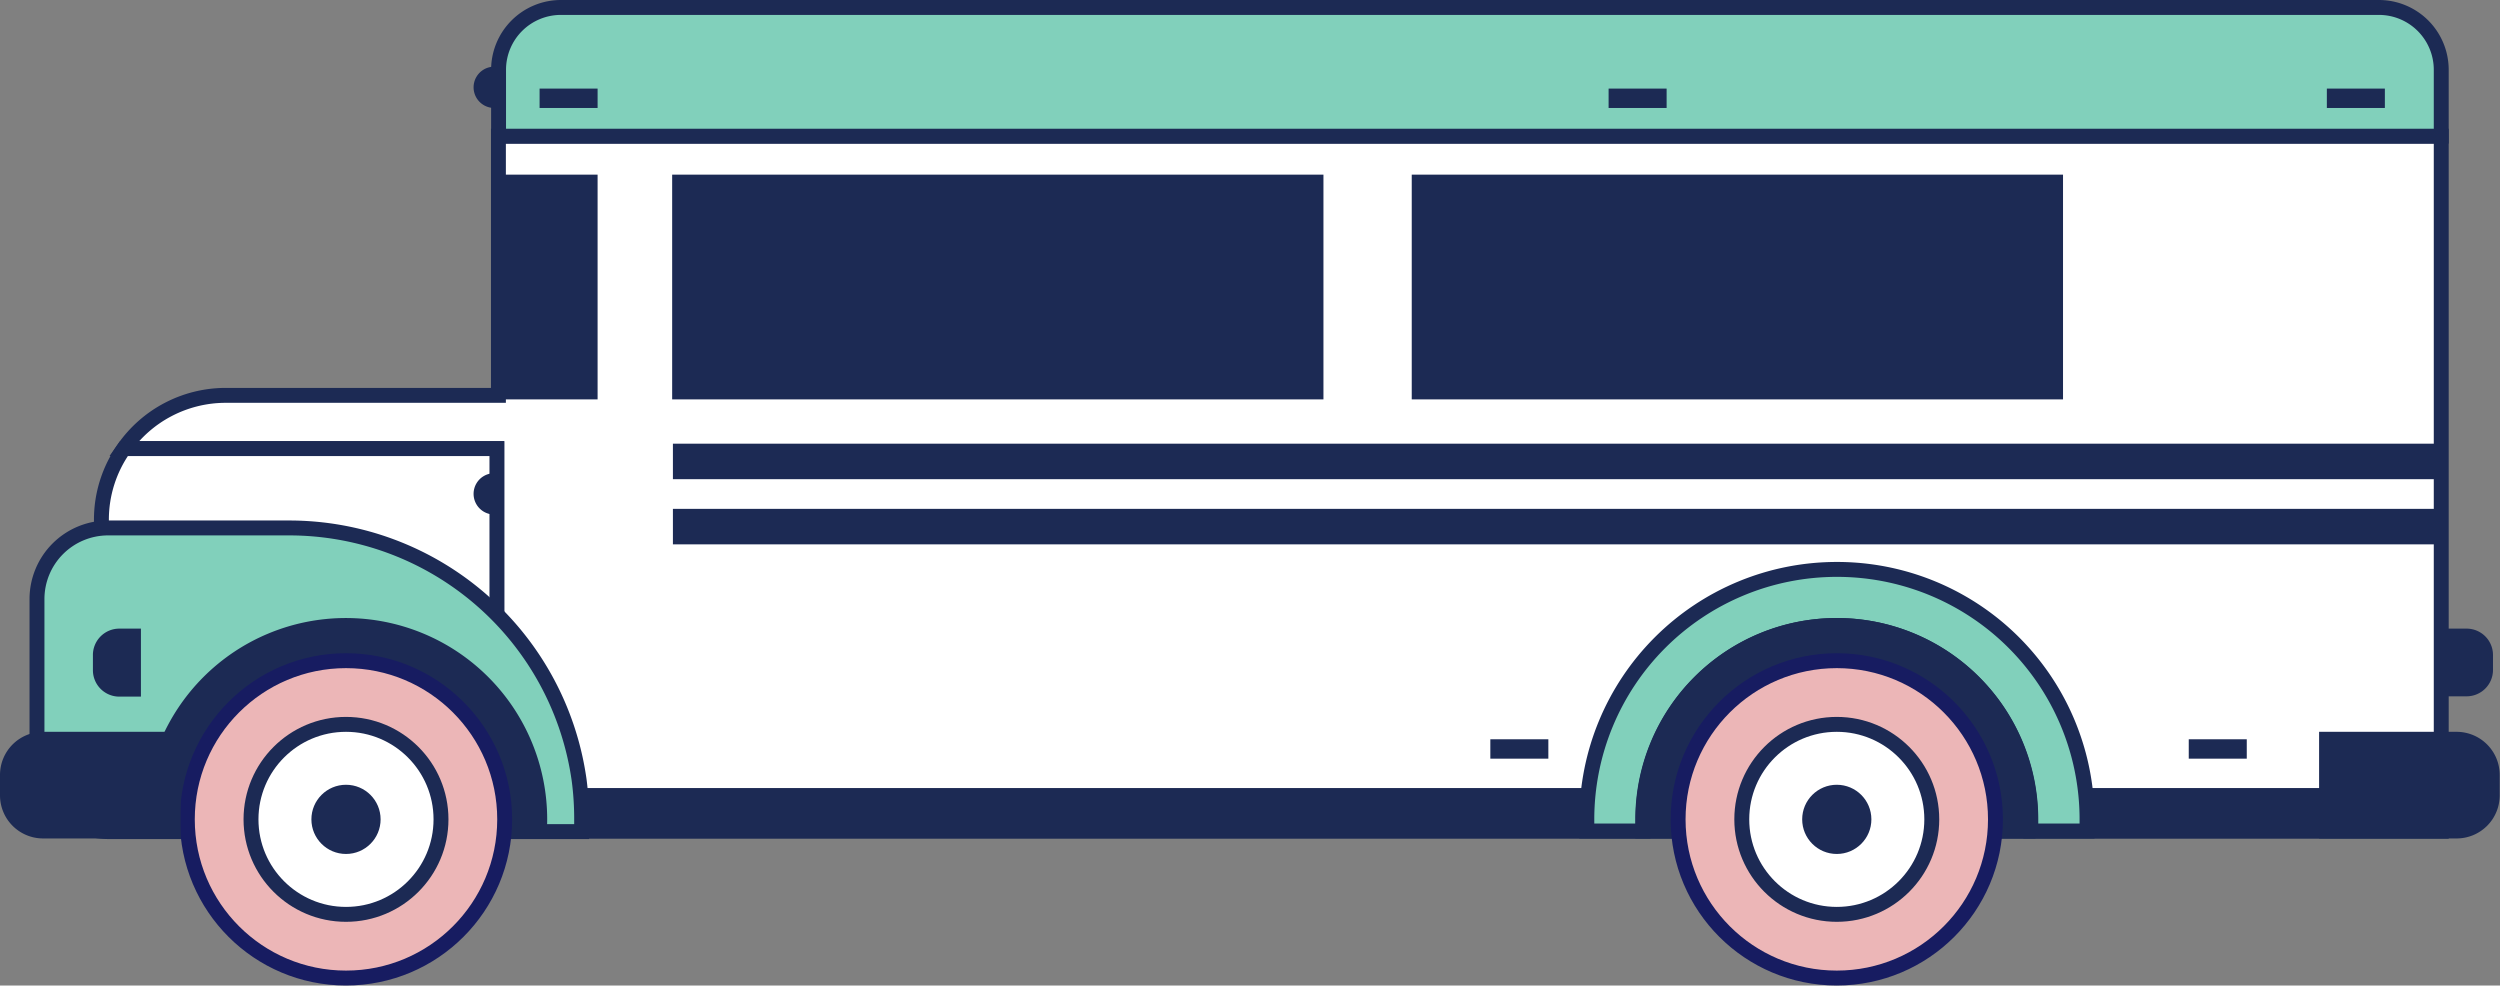
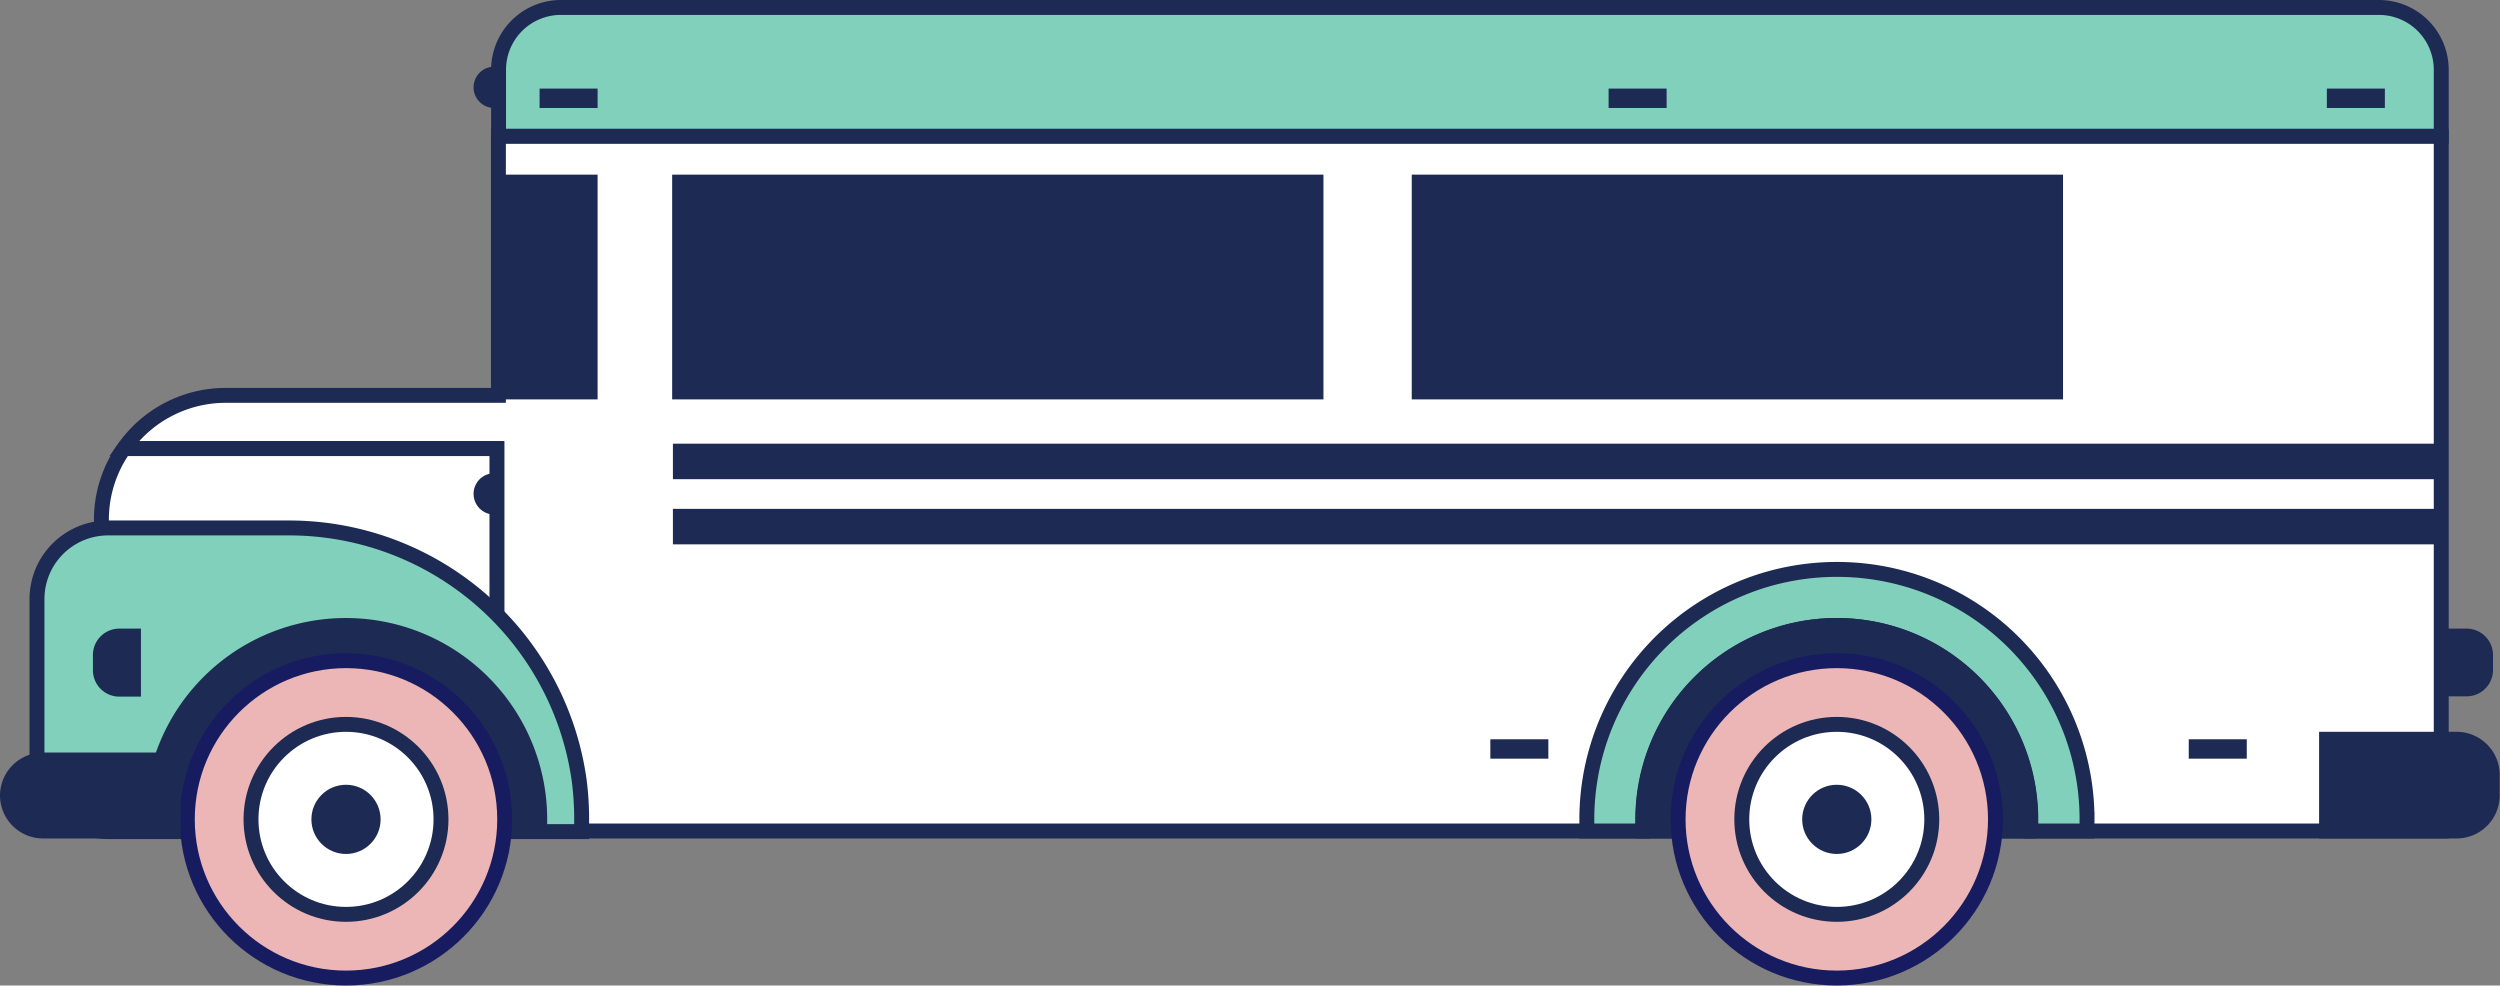
<svg xmlns="http://www.w3.org/2000/svg" viewBox="0 0 167.63 66.08">
  <rect x="0" y="0" width="167.63" height="66.08" fill="#808080" stroke="none" />
  <defs>
    <style>.cls-1{fill:#fff;}.cls-1,.cls-2,.cls-4{stroke:#1c2a54;}.cls-1,.cls-2,.cls-4,.cls-5{stroke-miterlimit:10;}.cls-2{fill:#81d0bb;}.cls-3,.cls-4{fill:#1c2a54;}.cls-5{fill:#ecb6b7;stroke:#171c61;}</style>
  </defs>
  <title>s1_ico1</title>
  <g id="レイヤー_2" data-name="レイヤー 2">
    <g id="レイヤー_1-2" data-name="レイヤー 1">
      <path class="cls-1" d="M163.69,9.13H33.42V26.51H15.12a8.33,8.33,0,0,0-6.82,3.57h25V55.72H163.69Z" />
      <path class="cls-1" d="M8.31,30.08a8.26,8.26,0,0,0-1.51,4.76V47.39a8.35,8.35,0,0,0,8.33,8.33H33.32V30.08Z" />
      <path class="cls-2" d="M163.69,4.66A4.18,4.18,0,0,0,159.52.5H37.59a4.18,4.18,0,0,0-4.16,4.16V9.13H163.69Z" />
      <rect class="cls-3" x="45.12" y="29.75" width="118.56" height="2.38" />
      <rect class="cls-3" x="45.12" y="34.12" width="118.56" height="2.38" />
-       <rect class="cls-4" x="34.24" y="53.34" width="129.44" height="2.38" />
      <rect class="cls-3" x="94.66" y="11.71" width="43.67" height="15.07" />
      <rect class="cls-3" x="45.07" y="11.71" width="43.67" height="15.07" />
      <rect class="cls-3" x="33.13" y="11.71" width="6.94" height="15.07" />
      <path class="cls-3" d="M33.14,34.5a1.38,1.38,0,1,1,0-2.77" />
      <path class="cls-3" d="M33.14,7.24a1.38,1.38,0,0,1,0-2.77" />
      <rect class="cls-3" x="36.18" y="5.94" width="3.89" height="1.3" />
      <rect class="cls-3" x="107.86" y="5.94" width="3.89" height="1.3" />
      <rect class="cls-3" x="156.02" y="5.94" width="3.89" height="1.3" />
      <path class="cls-4" d="M156,49.57h8.73a2.39,2.39,0,0,1,2.38,2.38v1.39a2.39,2.39,0,0,1-2.38,2.38H156Z" />
      <rect class="cls-3" x="99.93" y="49.57" width="3.89" height="1.3" />
      <rect class="cls-3" x="146.76" y="49.57" width="3.89" height="1.3" />
      <path class="cls-2" d="M123.16,38.18A16.76,16.76,0,0,0,106.4,54.94c0,.26,0,.52,0,.78h3.77c0-.26,0-.52,0-.78a13,13,0,1,1,26,0c0,.26,0,.52,0,.78h3.77c0-.26,0-.52,0-.78A16.76,16.76,0,0,0,123.16,38.18Z" />
      <path class="cls-4" d="M136.15,54.94a13,13,0,1,0-26,0c0,.26,0,.52,0,.78h25.93C136.14,55.46,136.15,55.2,136.15,54.94Z" />
      <circle class="cls-5" cx="123.16" cy="54.94" r="10.64" />
      <circle class="cls-1" cx="123.16" cy="54.94" r="6.37" />
      <circle class="cls-3" cx="123.16" cy="54.94" r="2.32" />
      <path class="cls-2" d="M38.83,52.29A19.64,19.64,0,0,0,19.39,35.4H7.24a4.77,4.77,0,0,0-4.76,4.76V51a4.77,4.77,0,0,0,4.76,4.76H39V55A19.79,19.79,0,0,0,38.83,52.29Z" />
      <path class="cls-3" d="M9.45,46.71H8a1.77,1.77,0,0,1-1.77-1.77v-1A1.77,1.77,0,0,1,8,42.15H9.45Z" />
      <path class="cls-3" d="M163.92,42.15h1.47a1.77,1.77,0,0,1,1.77,1.77v1a1.77,1.77,0,0,1-1.77,1.77h-1.47Z" />
      <path class="cls-4" d="M36.19,54.94a13,13,0,1,0-26,0c0,.26,0,.52,0,.78H36.17C36.18,55.46,36.19,55.2,36.19,54.94Z" />
      <circle class="cls-5" cx="23.2" cy="54.94" r="10.64" />
      <circle class="cls-1" cx="23.2" cy="54.94" r="6.37" />
      <circle class="cls-3" cx="23.2" cy="54.94" r="2.32" />
-       <path class="cls-4" d="M11.61,55.72H2.88A2.39,2.39,0,0,1,.5,53.34V51.95a2.39,2.39,0,0,1,2.38-2.38h8.73Z" />
+       <path class="cls-4" d="M11.61,55.72H2.88A2.39,2.39,0,0,1,.5,53.34a2.39,2.39,0,0,1,2.38-2.38h8.73Z" />
    </g>
  </g>
</svg>